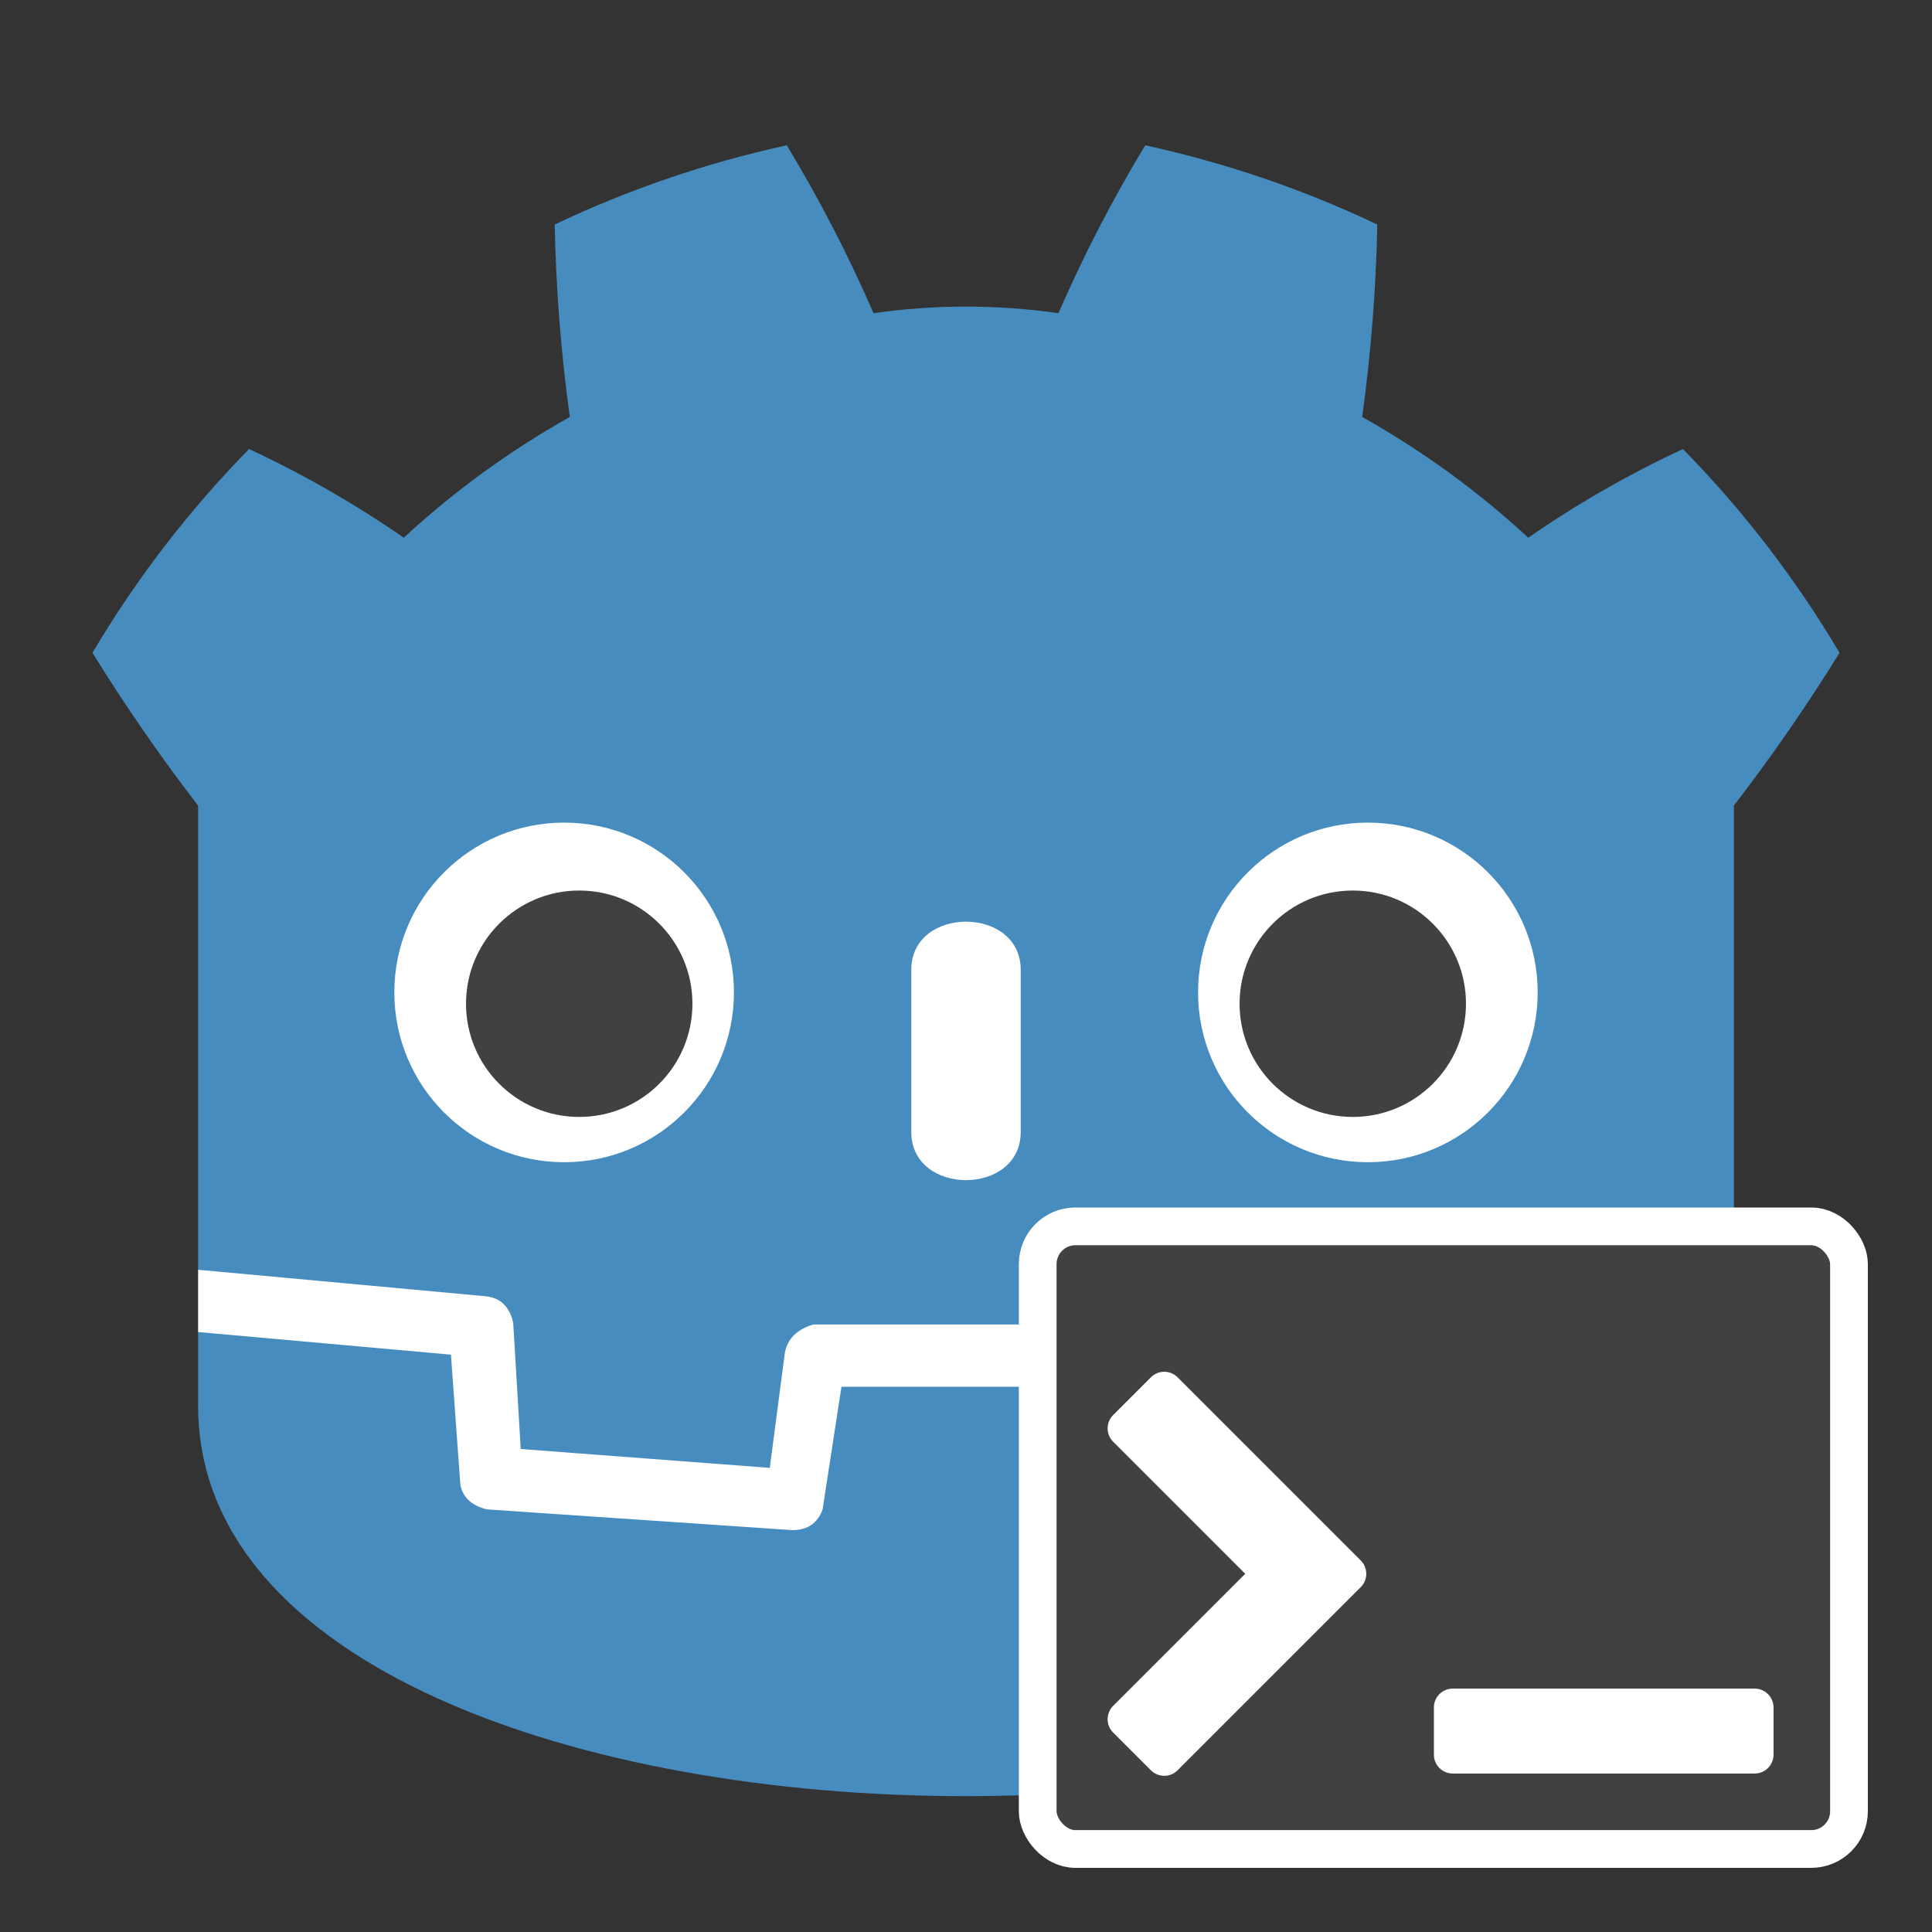
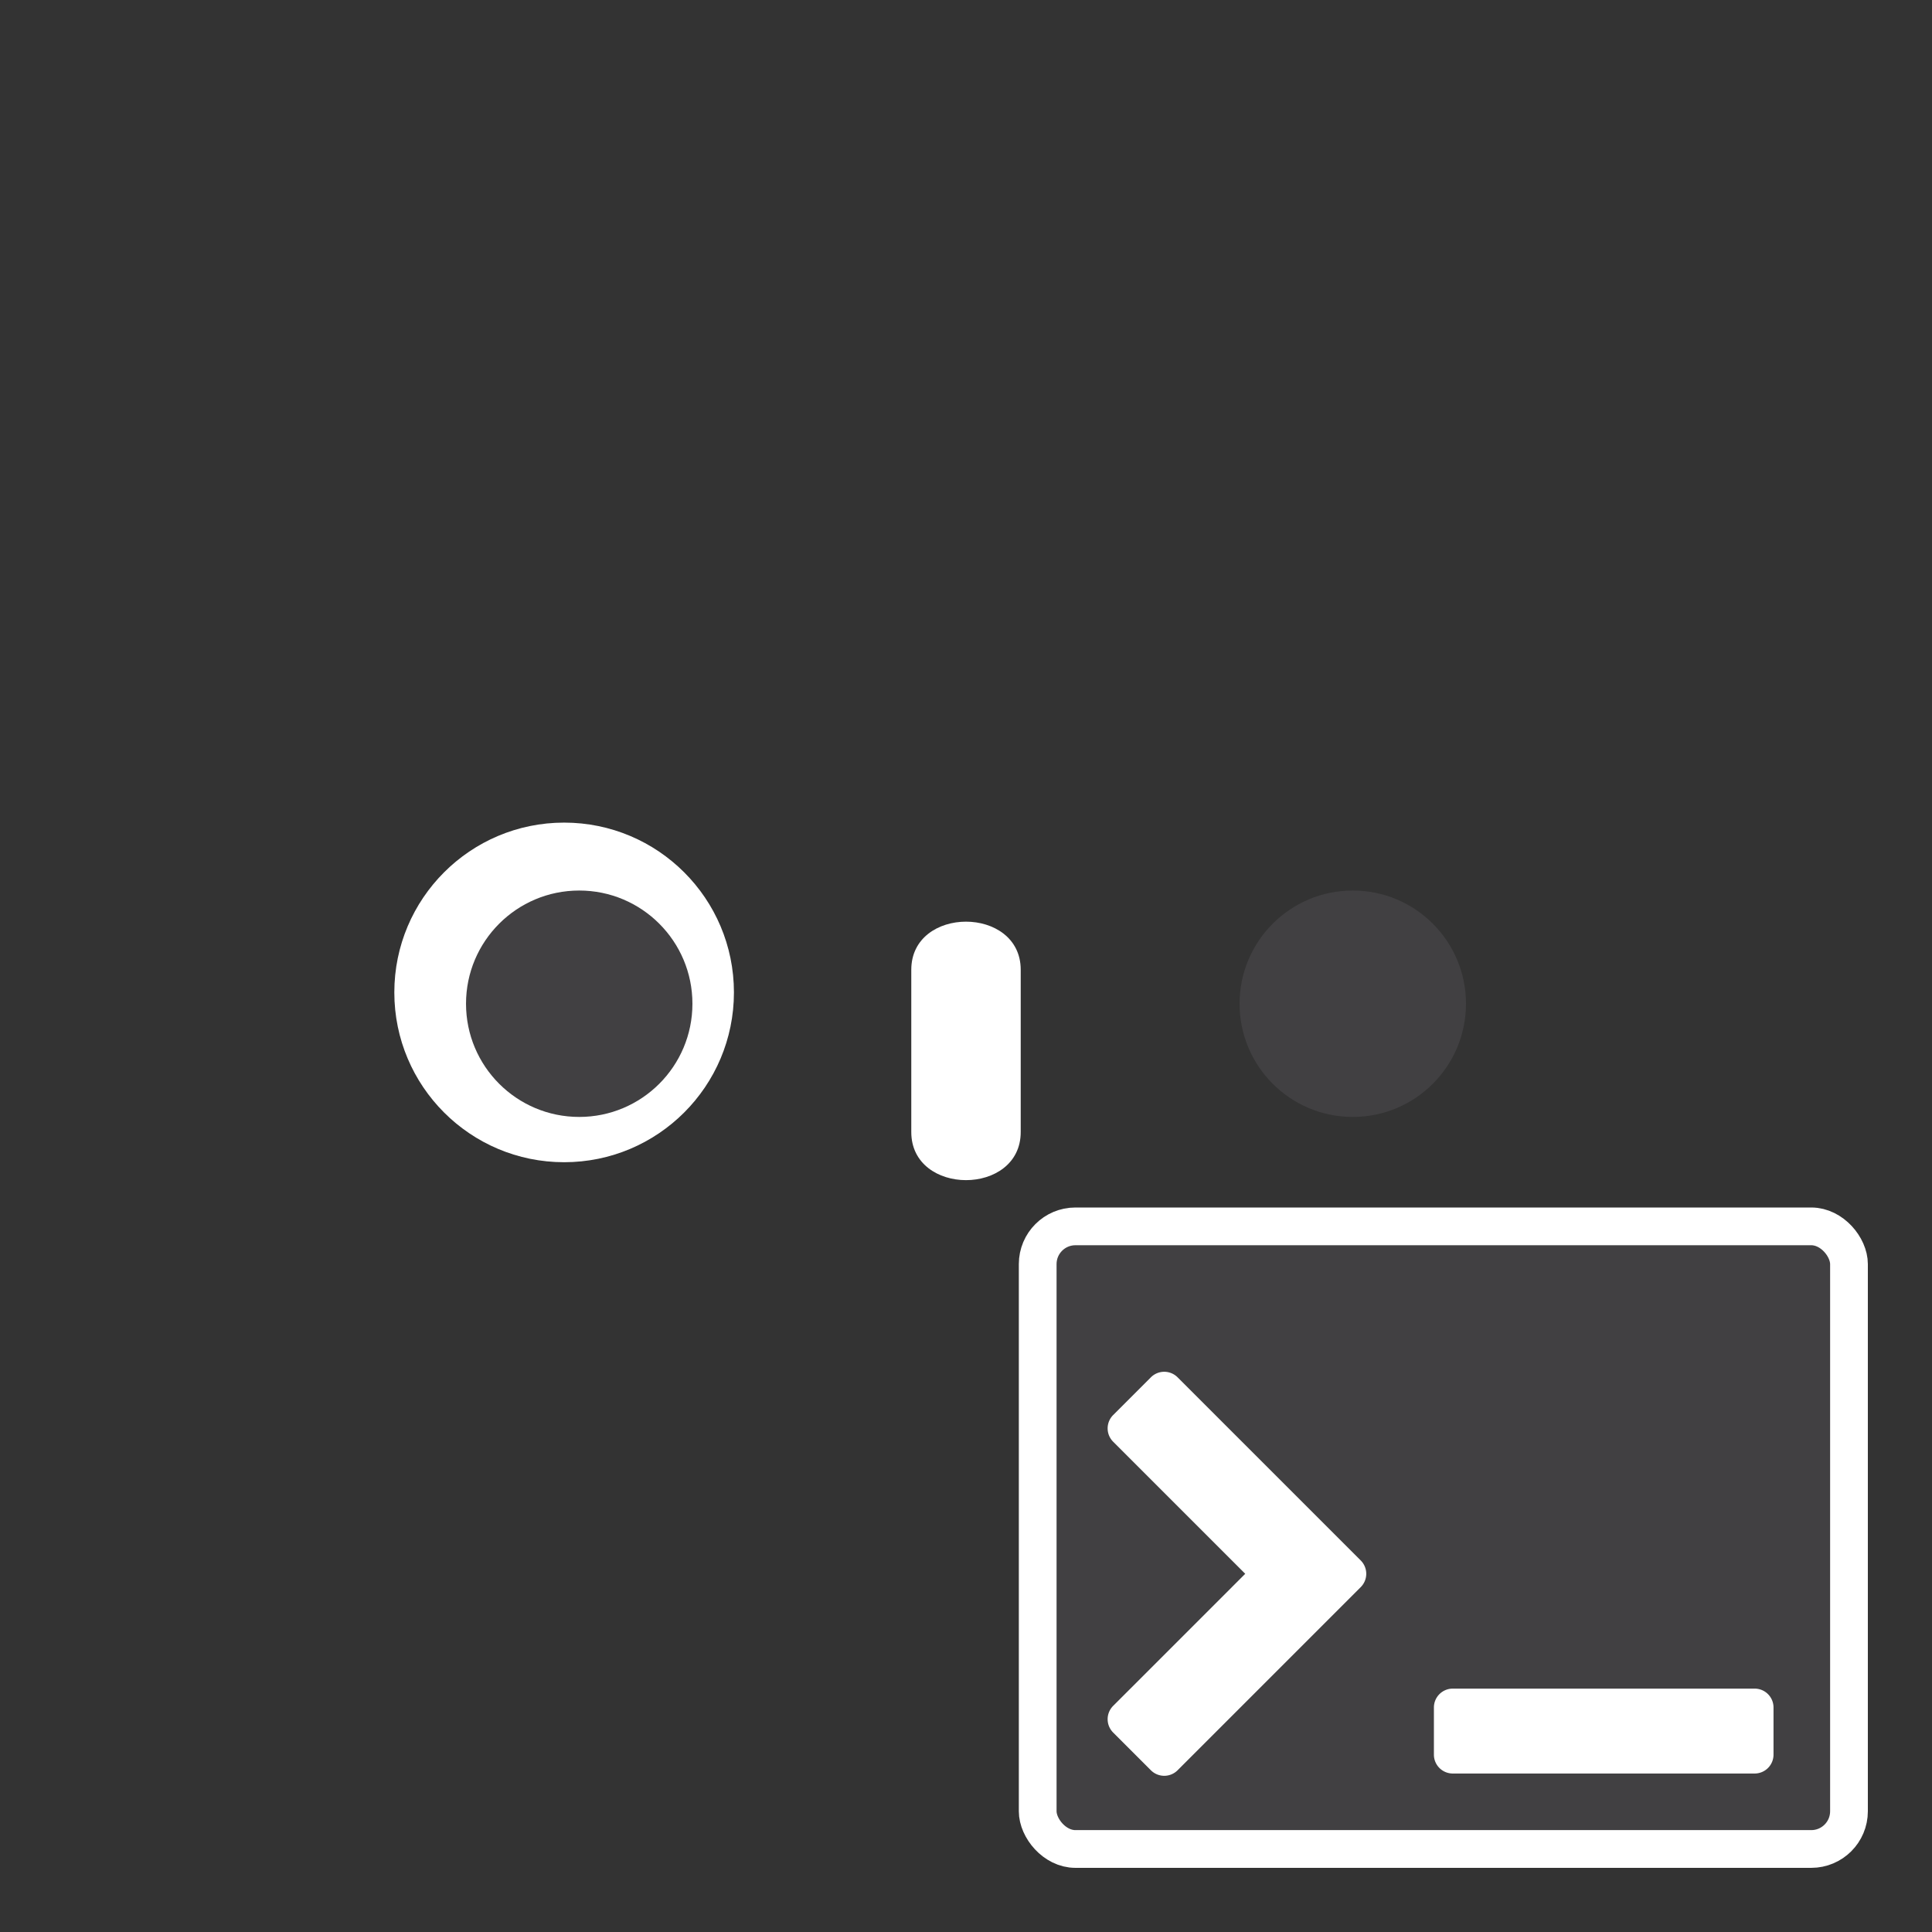
<svg xmlns="http://www.w3.org/2000/svg" width="1024" height="1024">
  <rect width="100%" height="100%" fill="#333333" stroke="none" />
  <g fill="#fff">
-     <path d="M105 673v33q407 354 814 0v-33z" />
-     <path fill="#478cbf" d="m105 673 152 14q12 1 15 14l4 67 132 10 8-61q2-11 15-15h162q13 4 15 15l8 61 132-10 4-67q3-13 15-14l152-14V427q30-39 56-81-35-59-83-108-43 20-82 47-40-37-88-64 7-51 8-102-59-28-123-42-26 43-46 89-49-7-98 0-20-46-46-89-64 14-123 42 1 51 8 102-48 27-88 64-39-27-82-47-48 49-83 108 26 42 56 81zm0 33v39c0 276 813 276 814 0v-39l-134 12-5 69q-2 10-14 13l-162 11q-12 0-16-11l-10-65H446l-10 65q-4 11-16 11l-162-11q-12-3-14-13l-5-69z" />
    <path d="M483 600c0 34 58 34 58 0v-86c0-34-58-34-58 0z" />
-     <circle cx="725" cy="526" r="90" />
    <circle cx="299" cy="526" r="90" />
  </g>
  <g fill="#414042">
    <circle cx="307" cy="532" r="60" />
    <circle cx="717" cy="532" r="60" />
  </g>
  <rect width="430" height="330" x="550" y="650" fill="#414042" stroke="#fff" stroke-width="20" rx="20" />
  <path fill="#fff" d="M590 750a10 10 0 0 0 0 14.142l70 70-70 70a10 10 0 0 0 0 14.142l20 20a10 10 0 0 0 14.142 0l97.071-97.071a10 10 0 0 0 0-14.142L624.142 730A10 10 0 0 0 610 730zm180 145a10 10 0 0 0-10 10v25a10 10 0 0 0 10 10h160a10 10 0 0 0 10-10v-25a10 10 0 0 0-10-10z" />
</svg>